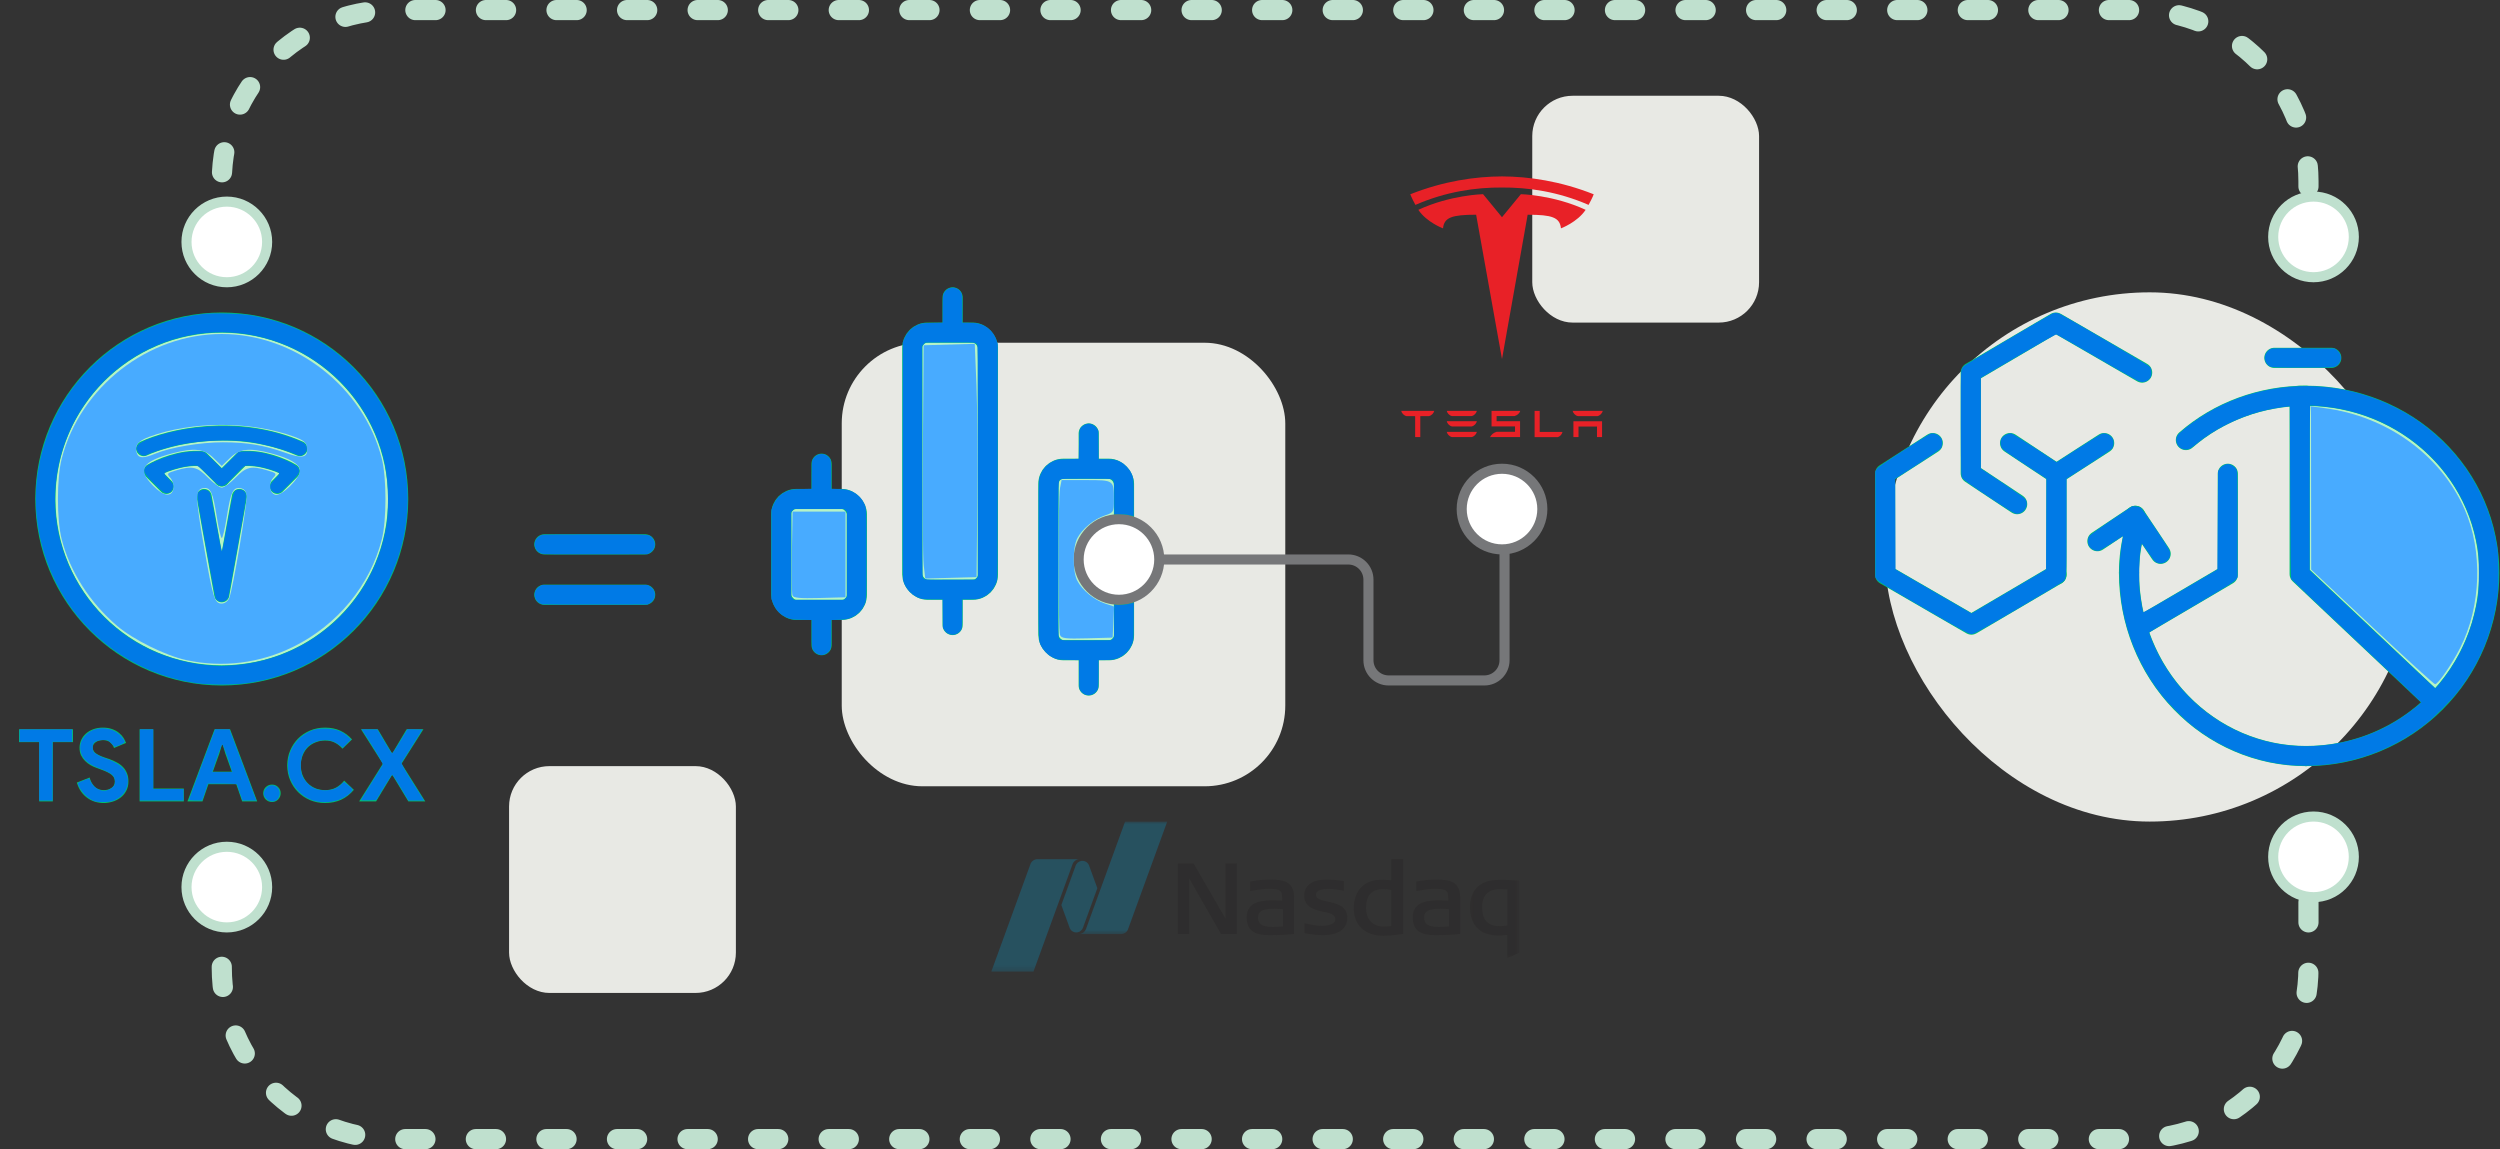
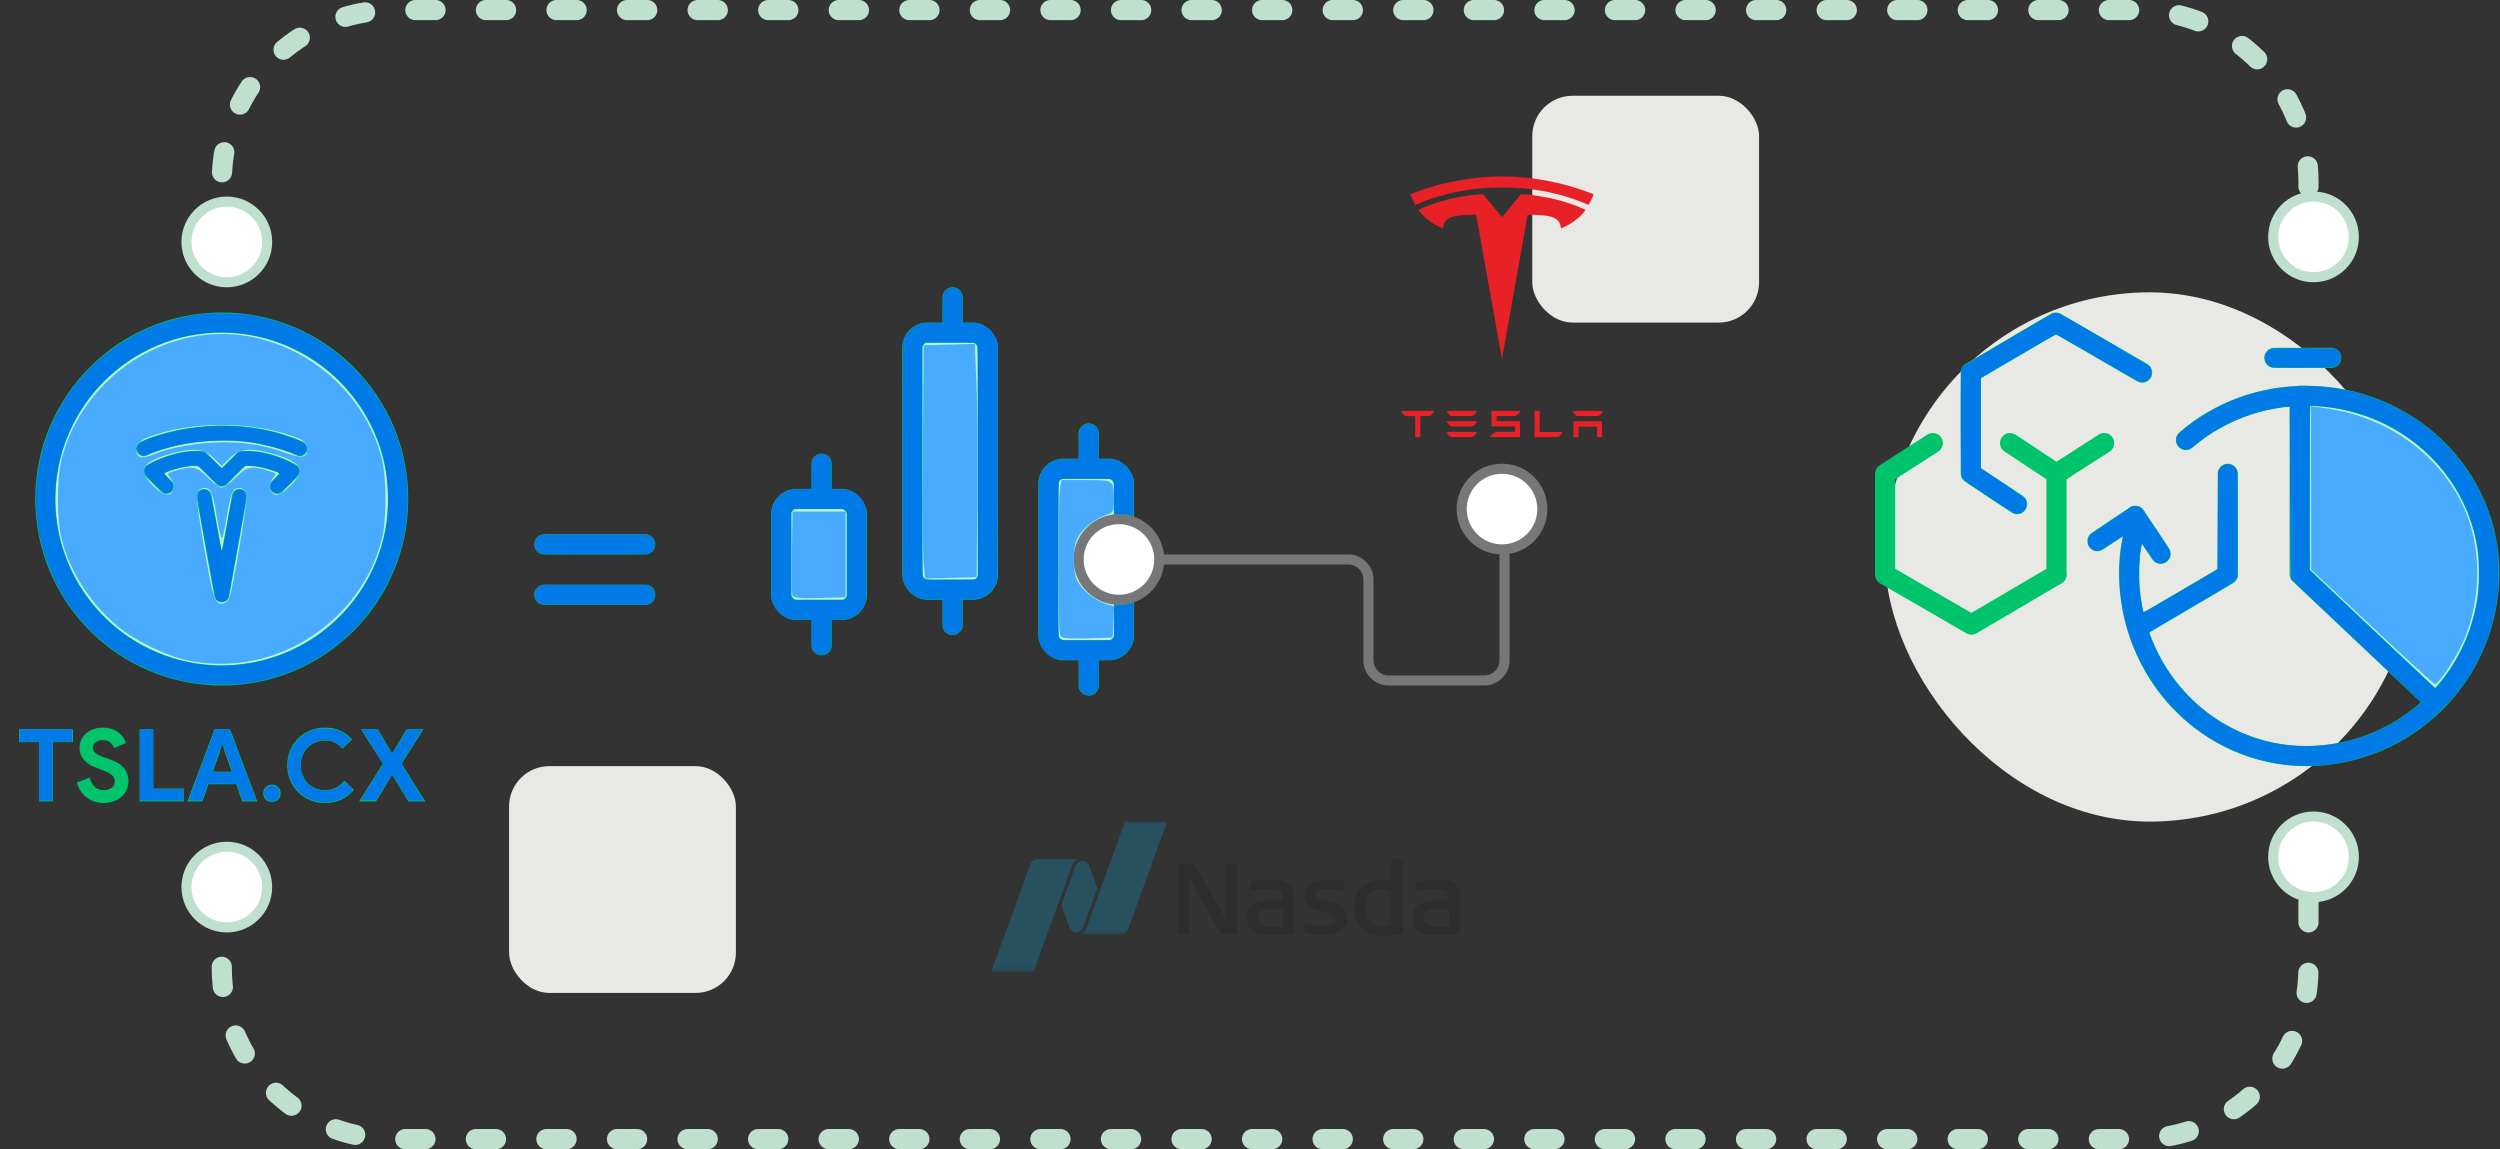
<svg xmlns="http://www.w3.org/2000/svg" xmlns:ns1="http://sodipodi.sourceforge.net/DTD/sodipodi-0.dtd" xmlns:ns2="http://www.inkscape.org/namespaces/inkscape" width="496" height="228" viewBox="0 0 496 228" fill="none" version="1.1" id="svg51" ns1:docname="g2.svg" ns2:version="1.3 (0e150ed6c4, 2023-07-21)">
  <rect x="0" y="0" width="496" height="228" fill="#333333" stroke="none" />
  <defs id="defs51" />
  <ns1:namedview id="namedview51" pagecolor="#ffffff" bordercolor="#000000" borderopacity="0.25" ns2:showpageshadow="2" ns2:pageopacity="0.0" ns2:pagecheckerboard="0" ns2:deskcolor="#d1d1d1" ns2:zoom="1.4142136" ns2:cx="243.95184" ns2:cy="45.608387" ns2:window-width="1920" ns2:window-height="1121" ns2:window-x="-9" ns2:window-y="-9" ns2:window-maximized="1" ns2:current-layer="svg51" />
-   <rect x="167" y="68" width="88" height="88" rx="16" fill="#E8E9E4" id="rect1" />
  <path d="M228 111L267.5 111C269.709 111 271.5 112.791 271.5 115L271.5 131C271.5 133.209 273.291 135 275.5 135L294.5 135C296.709 135 298.5 133.209 298.5 131L298.5 108" stroke="#767779" stroke-width="2" stroke-linecap="round" id="path1" />
  <rect x="374" y="58" width="105" height="105" rx="52.5" fill="#E8E9E4" id="rect2" />
  <rect x="101" y="152" width="45" height="45" rx="8" fill="#E8E9E4" id="rect3" />
  <rect x="304" y="19" width="45" height="45" rx="8" fill="#E8E9E4" id="rect4" />
  <circle cx="459" cy="170" r="8" fill="white" stroke="#BFE0CE" stroke-width="2" stroke-linecap="round" id="circle4" />
  <circle cx="459" cy="47" r="8" fill="white" stroke="#BFE0CE" stroke-width="2" stroke-linecap="round" id="circle5" />
  <circle cx="45" cy="176" r="8" fill="white" stroke="#BFE0CE" stroke-width="2" stroke-linecap="round" id="circle6" />
  <circle cx="45" cy="48" r="8" fill="white" stroke="#BFE0CE" stroke-width="2" stroke-linecap="round" id="circle7" />
  <rect x="155" y="99" width="15" height="22" rx="3" fill="#B6F3C6" stroke="#00C46B" stroke-width="4" id="rect7" />
  <rect x="208" y="93" width="15" height="36" rx="3" fill="#B6F3C6" stroke="#00C46B" stroke-width="4" id="rect8" />
  <rect x="181" y="66" width="15" height="51" rx="3" fill="#B6F3C6" stroke="#00C46B" stroke-width="4" id="rect9" />
  <g opacity="0.3" id="g17">
    <path d="M274.428 185.66C270.828 185.66 268.591 183.574 268.591 180.212C268.591 176.723 270.655 174.553 273.979 174.553H274.258C274.675 174.553 275.249 174.566 276.034 174.664V170.453H278.382V185.28C278.382 185.28 276.151 185.66 274.428 185.66ZM274.407 176.402C272.133 176.402 271.026 177.63 271.026 180.154C271.026 182.42 272.361 183.829 274.505 183.829C274.917 183.829 275.389 183.802 276.033 183.747V176.553C275.39 176.449 274.872 176.402 274.407 176.402ZM242.264 185.32L235.921 174.25L235.919 185.32H233.708V171.306H236.803L243.146 182.277L243.143 171.306H245.383V185.32H242.264ZM262.469 185.535C261.401 185.535 260.287 185.415 258.961 185.16L258.818 185.133V183.175L259.027 183.22C260.197 183.47 261.206 183.683 262.216 183.683C263.032 183.683 264.932 183.555 264.932 182.354C264.932 181.348 263.619 181.095 262.564 180.893L262.498 180.879C262.301 180.842 262.115 180.805 261.958 180.765C260.412 180.364 258.761 179.761 258.761 177.688C258.761 175.666 260.361 174.508 263.151 174.508C264.491 174.508 265.463 174.651 266.244 174.768L266.624 174.824V176.723L266.422 176.687C265.538 176.524 264.501 176.357 263.505 176.357C262.396 176.357 261.082 176.564 261.082 177.55C261.082 178.368 262.158 178.602 263.404 178.874C265.147 179.251 267.307 179.724 267.307 182.102C267.307 184.284 265.545 185.535 262.469 185.535ZM284.974 185.535C282.543 185.535 280.293 185.107 280.293 182.003C280.293 178.626 283.773 178.626 285.854 178.626C286.061 178.626 287.039 178.672 287.339 178.685C287.336 176.79 287.313 176.338 284.565 176.338C283.476 176.338 282.267 176.553 281.199 176.745L280.995 176.782V174.911L281.132 174.882C282.37 174.63 283.564 174.508 284.781 174.508C287.443 174.508 289.699 174.776 289.699 178.079V185.283L289.537 185.301C287.693 185.508 286.229 185.535 284.975 185.535H284.974ZM285.796 180.297C283.789 180.297 282.545 180.593 282.545 182.062C282.545 183.762 284.132 183.903 285.62 183.903C286.175 183.903 287.174 183.832 287.48 183.81V180.356C287.05 180.338 285.931 180.297 285.796 180.297ZM252.026 185.535C249.592 185.535 247.342 185.107 247.342 182.003C247.342 178.626 250.822 178.626 252.902 178.626C253.11 178.626 254.09 178.672 254.391 178.685C254.388 176.79 254.362 176.338 251.614 176.338C250.524 176.338 249.315 176.553 248.247 176.745L248.043 176.782V174.911L248.184 174.882C249.383 174.634 250.605 174.509 251.83 174.508C254.491 174.508 256.748 174.776 256.748 178.079V185.283L256.585 185.301C254.742 185.508 253.277 185.535 252.026 185.535ZM252.844 180.297C250.838 180.297 249.597 180.593 249.597 182.062C249.597 183.762 251.181 183.903 252.669 183.903C253.227 183.903 254.226 183.832 254.532 183.81V180.356C254.098 180.338 252.98 180.297 252.845 180.297" fill="#231F20" id="path9" />
    <mask id="mask0" mask-type="alpha" maskUnits="userSpaceOnUse" x="291" y="173" width="11" height="18">
      <path d="M291.232 173.873H301.454V190.198H291.232V173.873Z" fill="white" id="path10" />
    </mask>
    <g mask="url(#mask0)" id="g11">
-       <path d="M299.049 190.081V185.484C298.133 185.612 297.647 185.612 297.253 185.612C296.323 185.612 295.29 185.41 294.49 185.073C292.699 184.328 291.631 182.437 291.631 180.01C291.631 178.799 291.926 176.585 293.9 175.392C294.891 174.8 296.06 174.547 297.819 174.547C298.449 174.547 299.299 174.595 300.12 174.643L301.454 174.712V189.016L299.049 190.081ZM297.644 176.397C295.258 176.396 294.048 177.614 294.048 180.01C294.048 183.096 295.852 183.744 297.369 183.744C297.738 183.744 298.153 183.744 299.072 183.627V176.464C298.353 176.416 298.02 176.397 297.643 176.397H297.644Z" fill="#231F20" id="path11" />
-     </g>
+       </g>
    <mask id="mask1" mask-type="alpha" maskUnits="userSpaceOnUse" x="213" y="163" width="20" height="23">
      <path d="M213.686 163H232.052V185.437H213.686V163Z" fill="white" id="path12" />
    </mask>
    <g mask="url(#mask1)" id="g13">
      <path d="M223.217 163L215.45 184.339C215.354 184.602 215.186 184.832 214.965 185.004C214.745 185.175 214.48 185.281 214.202 185.309V185.32H222.412C223.055 185.32 223.605 184.911 223.81 184.339L231.579 163H223.217Z" fill="#0996C7" id="path13" />
    </g>
    <path d="M213.532 184.996C214.008 184.996 214.425 184.759 214.68 184.401C214.706 184.363 214.799 184.233 214.865 184.055L217.714 176.224L216.048 171.651C215.951 171.42 215.793 171.218 215.592 171.068C215.391 170.917 215.154 170.824 214.904 170.796C214.654 170.768 214.402 170.808 214.173 170.911C213.944 171.013 213.746 171.176 213.601 171.38C213.574 171.418 213.463 171.584 213.415 171.726L210.566 179.554L212.24 184.146C212.349 184.398 212.529 184.613 212.759 184.764C212.988 184.915 213.257 184.996 213.532 184.996Z" fill="#0996C7" id="path14" />
    <mask id="mask2" mask-type="alpha" maskUnits="userSpaceOnUse" x="196" y="169" width="19" height="24">
      <path d="M196 169.791H214.366V192.781H196V169.791Z" fill="white" id="path15" />
    </mask>
    <g mask="url(#mask2)" id="g16">
      <path d="M214.14 170.461H205.839C205.197 170.461 204.646 170.867 204.439 171.442L196.672 192.78H205.034L212.802 171.442C212.902 171.165 213.084 170.923 213.322 170.749C213.56 170.575 213.845 170.475 214.14 170.463V170.461Z" fill="#0996C7" id="path16" />
    </g>
  </g>
  <path d="M7.777 159V147.24H3.777V144.68H14.477V147.24H10.477V159H7.777ZM20.582 159.32C19.968 159.32 19.382 159.233 18.822 159.06C18.262 158.887 17.748 158.627 17.282 158.28C16.815 157.933 16.408 157.513 16.062 157.02C15.715 156.513 15.442 155.927 15.242 155.26L17.782 154.26C17.968 154.98 18.295 155.58 18.762 156.06C19.228 156.527 19.842 156.76 20.602 156.76C20.882 156.76 21.148 156.727 21.402 156.66C21.668 156.58 21.902 156.473 22.102 156.34C22.315 156.193 22.482 156.013 22.602 155.8C22.722 155.587 22.782 155.34 22.782 155.06C22.782 154.793 22.735 154.553 22.642 154.34C22.548 154.127 22.388 153.927 22.162 153.74C21.948 153.553 21.662 153.373 21.302 153.2C20.955 153.027 20.522 152.847 20.002 152.66L19.122 152.34C18.735 152.207 18.342 152.027 17.942 151.8C17.555 151.573 17.202 151.3 16.882 150.98C16.562 150.66 16.295 150.287 16.082 149.86C15.882 149.42 15.782 148.927 15.782 148.38C15.782 147.82 15.888 147.3 16.102 146.82C16.328 146.327 16.642 145.9 17.042 145.54C17.455 145.167 17.942 144.88 18.502 144.68C19.075 144.467 19.708 144.36 20.402 144.36C21.122 144.36 21.742 144.46 22.262 144.66C22.795 144.847 23.242 145.093 23.602 145.4C23.975 145.693 24.275 146.02 24.502 146.38C24.728 146.74 24.895 147.08 25.002 147.4L22.622 148.4C22.488 148 22.242 147.64 21.882 147.32C21.535 147 21.055 146.84 20.442 146.84C19.855 146.84 19.368 146.98 18.982 147.26C18.595 147.527 18.402 147.88 18.402 148.32C18.402 148.747 18.588 149.113 18.962 149.42C19.335 149.713 19.928 150 20.742 150.28L21.642 150.58C22.215 150.78 22.735 151.013 23.202 151.28C23.682 151.533 24.088 151.84 24.422 152.2C24.768 152.56 25.028 152.973 25.202 153.44C25.388 153.893 25.482 154.42 25.482 155.02C25.482 155.767 25.328 156.413 25.022 156.96C24.728 157.493 24.348 157.933 23.882 158.28C23.415 158.627 22.888 158.887 22.302 159.06C21.715 159.233 21.142 159.32 20.582 159.32ZM27.706 144.68H30.406V156.44H36.466V159H27.706V144.68ZM42.569 144.68H45.649L51.029 159H48.049L46.869 155.58H41.349L40.169 159H37.189L42.569 144.68ZM45.989 153.1L44.709 149.52L44.189 147.78H44.029L43.509 149.52L42.229 153.1H45.989ZM53.966 159.12C53.486 159.12 53.072 158.953 52.726 158.62C52.392 158.273 52.226 157.86 52.226 157.38C52.226 156.9 52.392 156.493 52.726 156.16C53.072 155.827 53.486 155.66 53.966 155.66C54.446 155.66 54.852 155.827 55.186 156.16C55.519 156.493 55.686 156.9 55.686 157.38C55.686 157.86 55.519 158.273 55.186 158.62C54.852 158.953 54.446 159.12 53.966 159.12ZM70.206 156.7C69.499 157.553 68.666 158.207 67.706 158.66C66.746 159.1 65.673 159.32 64.486 159.32C63.419 159.32 62.426 159.127 61.506 158.74C60.599 158.353 59.813 157.827 59.146 157.16C58.479 156.493 57.953 155.707 57.566 154.8C57.179 153.88 56.986 152.893 56.986 151.84C56.986 150.787 57.179 149.807 57.566 148.9C57.953 147.98 58.479 147.187 59.146 146.52C59.813 145.853 60.599 145.327 61.506 144.94C62.426 144.553 63.419 144.36 64.486 144.36C65.633 144.36 66.639 144.56 67.506 144.96C68.386 145.36 69.166 145.94 69.846 146.7L67.946 148.54C67.519 148.047 67.026 147.653 66.466 147.36C65.919 147.067 65.266 146.92 64.506 146.92C63.839 146.92 63.213 147.04 62.626 147.28C62.039 147.507 61.526 147.833 61.086 148.26C60.659 148.687 60.319 149.207 60.066 149.82C59.813 150.42 59.686 151.093 59.686 151.84C59.686 152.587 59.813 153.267 60.066 153.88C60.319 154.48 60.659 154.993 61.086 155.42C61.526 155.847 62.039 156.18 62.626 156.42C63.213 156.647 63.839 156.76 64.506 156.76C65.306 156.76 66.013 156.6 66.626 156.28C67.253 155.947 67.806 155.48 68.286 154.88L70.206 156.7ZM75.954 151.52L71.614 144.68H74.954L77.734 149.36H77.894L80.674 144.68H84.014L79.674 151.52L84.374 159H81.014L77.894 153.84H77.734L74.614 159H71.254L75.954 151.52Z" fill="#00C46B" id="path17" />
  <circle cx="44" cy="99" r="35" fill="#B6F3C6" stroke="#00C46B" stroke-width="4" id="circle17" />
  <path d="M44 86.951C48.554 86.915 53.767 87.659 59.103 90C59.817 88.708 60 88.137 60 88.137C54.167 85.815 48.704 85.02 43.999 85C39.295 85.02 33.833 85.815 28 88.137C28 88.137 28.26 88.841 28.896 90C34.231 87.659 39.445 86.915 43.999 86.951H44Z" fill="#E82127" id="path18" />
  <path d="M28.5 89C33.5 86.667 46.7 83.4 59.5 89" stroke="#00C46B" stroke-width="3" stroke-linecap="round" stroke-linejoin="round" id="path19" />
  <path d="M33 96.5L30 93.5C31.667 92.5 36 90.6 40 91L44 95" stroke="#00C46B" stroke-width="3" stroke-linecap="round" stroke-linejoin="round" id="path20" />
  <path d="M55 96.5L58 93.5C56.333 92.5 52 90.6 48 91L44 95" stroke="#00C46B" stroke-width="3" stroke-linecap="round" stroke-linejoin="round" id="path21" />
  <path d="M40.5 98.5L44 118L47.5 98.5" stroke="#00C46B" stroke-width="3" stroke-linecap="round" stroke-linejoin="round" id="path22" />
  <path d="M442 94L442 114L425.13 123.92M408 114L408 94L417.46 87.91" stroke="#00C46B" stroke-width="4" stroke-linecap="round" stroke-linejoin="round" id="path23" />
  <path d="M408 114L391.13 123.92L374 114L374 94L383.46 87.91" stroke="#00C46B" stroke-width="4" stroke-linecap="round" stroke-linejoin="round" id="path24" />
  <path d="M398.8 87.91L408 94" stroke="#00C46B" stroke-width="4" stroke-linecap="round" stroke-linejoin="round" id="path25" />
  <path d="M400.2 100.02L391 93.92L391 73.92L407.87 64L425 73.92" stroke="#00C46B" stroke-width="4" stroke-linecap="round" stroke-linejoin="round" id="path26" />
  <path d="M493.873 114.262C493.873 94.524 477.873 78.524 458.135 78.524H456.254V113.635L483.214 139.723C489.794 133.241 493.873 124.228 493.873 114.262Z" fill="#B6F3C6" id="path27" />
  <path d="M462.524 71H451.238" stroke="#00C46B" stroke-width="4" stroke-linecap="round" stroke-linejoin="round" id="path28" />
  <path d="M416.127 107.365L423.651 102.349" stroke="#00C46B" stroke-width="4" stroke-linecap="round" stroke-linejoin="round" id="path29" />
  <path d="M428.667 109.873L423.651 102.349" stroke="#00C46B" stroke-width="4" stroke-linecap="round" stroke-linejoin="round" id="path30" />
  <path d="M433.683 87.302C440.169 81.648 448.678 78.513 457.508 78.524" stroke="#00C46B" stroke-width="4" stroke-linecap="round" stroke-linejoin="round" id="path31" />
  <path d="M422.397 113.635C422.394 110.673 422.816 107.723 423.651 104.857" stroke="#00C46B" stroke-width="4" stroke-linecap="round" stroke-linejoin="round" id="path32" />
  <path d="M457.508 150C448.196 150 439.265 146.169 432.681 139.349C426.096 132.529 422.397 123.28 422.397 113.635" stroke="#00C46B" stroke-width="4" stroke-linecap="round" stroke-linejoin="round" id="path33" />
  <path d="M457.508 150C462.283 150 467.012 149.06 471.424 147.232C475.836 145.404 479.845 142.726 483.222 139.349C486.599 135.972 489.277 131.963 491.105 127.551C492.932 123.139 493.873 118.411 493.873 113.635C493.873 109.024 492.932 104.458 491.105 100.199C489.277 95.939 486.599 92.068 483.222 88.808C479.845 85.547 475.836 82.961 471.424 81.197C467.012 79.432 462.283 78.524 457.508 78.524H456.254V113.903L483.214 139.341" stroke="#00C46B" stroke-width="4" stroke-linecap="round" stroke-linejoin="round" id="path34" />
  <path d="M312.165 83.574V86.718H313.174V84.625H316.844V86.718H317.851V83.579L312.165 83.574Z" fill="#E82127" id="path35" />
  <path d="M313.061 82.557H316.939C317.477 82.45 317.878 81.974 317.991 81.515H312.009C312.121 81.975 312.528 82.45 313.061 82.557Z" fill="#E82127" id="path36" />
  <path d="M309.111 86.721C309.62 86.505 309.893 86.132 309.998 85.696H305.475L305.478 81.517L304.464 81.52V86.721H309.111Z" fill="#E82127" id="path37" />
  <path d="M296.925 82.543H300.506C301.045 82.386 301.499 81.975 301.609 81.519H295.921V84.592H300.577V85.67L296.925 85.673C296.352 85.833 295.867 86.217 295.625 86.725L295.921 86.719H301.577V83.57H296.925V82.543Z" fill="#E82127" id="path38" />
  <path d="M288.084 82.553H291.96C292.5 82.445 292.901 81.97 293.013 81.51H287.032C287.143 81.97 287.55 82.445 288.084 82.553Z" fill="#E82127" id="path39" />
  <path d="M288.084 84.608H291.96C292.5 84.502 292.901 84.026 293.013 83.566H287.032C287.143 84.027 287.55 84.502 288.084 84.608Z" fill="#E82127" id="path40" />
  <path d="M288.084 86.72H291.96C292.5 86.613 292.901 86.138 293.013 85.678H287.032C287.143 86.138 287.55 86.613 288.084 86.72Z" fill="#E82127" id="path41" />
  <path d="M278 81.523C278.117 81.977 278.51 82.442 279.05 82.558H280.682L280.765 82.591V86.708H281.784V82.591L281.876 82.558H283.509C284.055 82.418 284.44 81.977 284.555 81.523V81.513H278V81.523Z" fill="#E82127" id="path42" />
  <path d="M297.997 71.235L303.088 42.603C307.941 42.603 309.472 43.136 309.693 45.307C309.693 45.307 312.948 44.094 314.59 41.629C308.183 38.66 301.745 38.526 301.745 38.526L297.989 43.101L297.997 43.1L294.241 38.525C294.241 38.525 287.803 38.659 281.397 41.628C283.038 44.093 286.294 45.307 286.294 45.307C286.517 43.135 288.045 42.603 292.865 42.599L297.997 71.235Z" fill="#E82127" id="path43" />
  <path d="M297.995 37.204C303.174 37.165 309.102 38.005 315.171 40.65C315.982 39.191 316.191 38.545 316.191 38.545C309.557 35.921 303.344 35.023 297.995 35C292.645 35.023 286.433 35.921 279.8 38.545C279.8 38.545 280.096 39.34 280.819 40.65C286.886 38.005 292.815 37.165 297.995 37.204H297.995Z" fill="#E82127" id="path44" />
  <line x1="163" y1="97" x2="163" y2="92" stroke="#00C46B" stroke-width="4" stroke-linecap="round" id="line44" />
  <line x1="216" y1="91" x2="216" y2="86" stroke="#00C46B" stroke-width="4" stroke-linecap="round" id="line45" />
  <line x1="163" y1="128" x2="163" y2="123" stroke="#00C46B" stroke-width="4" stroke-linecap="round" id="line46" />
  <line x1="216" y1="136" x2="216" y2="131" stroke="#00C46B" stroke-width="4" stroke-linecap="round" id="line47" />
  <line x1="189" y1="124" x2="189" y2="119" stroke="#00C46B" stroke-width="4" stroke-linecap="round" id="line48" />
  <line x1="189" y1="64" x2="189" y2="59" stroke="#00C46B" stroke-width="4" stroke-linecap="round" id="line49" />
  <circle cx="222" cy="111" r="8" fill="white" stroke="#767779" stroke-width="2" stroke-linecap="round" id="circle49" />
  <circle cx="298" cy="101" r="8" fill="white" stroke="#767779" stroke-width="2" stroke-linecap="round" id="circle50" />
  <path d="M458 37V36C458 17.222 442.778 2 424 2H78C59.222 2 44 17.222 44 36V38M458 179V192C458 210.778 442.778 226 424 226H78C59.222 226 44 210.778 44 192V185" stroke="#BFE0CE" stroke-width="4" stroke-miterlimit="16" stroke-linecap="round" stroke-dasharray="4 10" id="path50" />
  <line x1="108" y1="108" x2="128" y2="108" stroke="#00C46B" stroke-width="4" stroke-linecap="round" id="line50" />
  <line x1="108" y1="118" x2="128" y2="118" stroke="#00C46B" stroke-width="4" stroke-linecap="round" id="line51" />
  <path style="fill:#007ae6;stroke-width:0.402;stroke-linecap:square;stroke-miterlimit:4.8;paint-order:stroke fill markers" d="m 396.796,100.068 c -5.66,-3.702 -7.214,-4.794 -7.481,-5.255 -0.247,-0.428 -0.253,-0.663 -0.287,-10.494 -0.024,-6.77 0.009,-10.266 0.099,-10.699 0.095,-0.455 0.25,-0.752 0.535,-1.02 0.33,-0.31 16.095,-9.659 17.427,-10.335 0.51,-0.258 1.067,-0.258 1.575,0.001 1.711,0.872 17.368,10.04 17.704,10.367 0.374,0.363 0.435,0.51 0.476,1.142 0.037,0.57 -0.008,0.812 -0.209,1.132 -0.361,0.574 -0.958,0.904 -1.64,0.905 -0.523,4.28e-4 -1.239,-0.388 -8.688,-4.705 -4.465,-2.588 -8.21,-4.731 -8.324,-4.761 -0.118,-0.032 -3.359,1.799 -7.594,4.29 L 393,74.98 v 8.983 8.983 l 4.278,2.84 c 2.353,1.562 4.384,2.988 4.514,3.169 0.858,1.197 -0.123,2.983 -1.638,2.983 -0.433,0 -0.88,-0.248 -3.358,-1.87 z" id="path51" />
-   <path style="fill:#007ae6;stroke-width:0.402;stroke-linecap:square;stroke-miterlimit:4.8;paint-order:stroke fill markers" d="m 381.627,120.639 c -7.656,-4.432 -8.981,-5.241 -9.25,-5.647 l -0.314,-0.473 V 104.01 93.5 l 0.281,-0.451 c 0.22,-0.353 1.363,-1.148 5.25,-3.649 2.733,-1.759 5.138,-3.261 5.343,-3.338 0.758,-0.286 1.84,0.205 2.265,1.028 0.248,0.48 0.184,1.4 -0.131,1.881 -0.128,0.196 -2.081,1.534 -4.646,3.184 L 376,95 l 0.032,8.983 0.032,8.983 7.536,4.363 7.536,4.363 7.401,-4.357 7.401,-4.357 0.032,-9.001 0.032,-9.001 -4.319,-2.847 c -3.788,-2.497 -4.351,-2.91 -4.577,-3.352 -0.308,-0.603 -0.262,-1.436 0.106,-1.944 0.365,-0.503 1.321,-0.937 1.848,-0.838 0.262,0.049 2.118,1.191 4.701,2.892 l 4.268,2.811 4.267,-2.746 c 2.347,-1.51 4.435,-2.809 4.641,-2.887 0.758,-0.286 1.84,0.205 2.265,1.028 0.248,0.48 0.184,1.4 -0.131,1.881 -0.128,0.196 -2.082,1.535 -4.646,3.184 L 410.001,95 l -0.006,9.562 c -0.006,10.41 0.004,10.254 -0.708,10.859 -0.192,0.163 -4.226,2.568 -8.965,5.344 -7.947,4.655 -8.66,5.047 -9.188,5.047 -0.526,-7e-5 -1.29,-0.416 -9.508,-5.173 z" id="path52" />
  <path style="fill:#007ae6;stroke-width:0.402;stroke-linecap:square;stroke-miterlimit:4.8;paint-order:stroke fill markers" d="m 454.312,151.799 c -7.078,-0.661 -13.773,-3.374 -19.475,-7.891 -1.646,-1.304 -4.511,-4.172 -5.839,-5.845 -4.011,-5.053 -6.742,-11.051 -7.881,-17.306 -0.799,-4.39 -0.822,-9.406 -0.061,-13.373 0.105,-0.545 0.175,-1.007 0.156,-1.025 -0.019,-0.019 -1.002,0.608 -2.186,1.392 -1.243,0.824 -2.339,1.461 -2.595,1.509 -0.651,0.122 -1.49,-0.236 -1.873,-0.8 -0.416,-0.612 -0.428,-1.565 -0.028,-2.135 0.173,-0.246 1.873,-1.462 4.406,-3.152 l 4.125,-2.752 0.719,0.048 c 0.578,0.039 0.79,0.116 1.083,0.397 0.2,0.192 1.564,2.151 3.031,4.353 2.628,3.946 2.667,4.014 2.667,4.663 0,0.549 -0.064,0.738 -0.386,1.139 -0.676,0.84 -1.825,1.016 -2.609,0.399 -0.183,-0.144 -0.84,-1.02 -1.46,-1.945 -0.62,-0.926 -1.148,-1.661 -1.175,-1.635 -0.026,0.026 -0.139,0.58 -0.251,1.23 -0.271,1.583 -0.379,5.887 -0.195,7.807 0.162,1.688 0.616,4.448 0.756,4.599 0.051,0.054 3.378,-1.835 7.393,-4.2 l 7.301,-4.298 0.062,-9.738 0.062,-9.738 0.294,-0.473 c 0.337,-0.542 1.072,-0.966 1.67,-0.963 0.566,0.003 1.346,0.473 1.654,0.998 0.254,0.432 0.257,0.568 0.257,10.947 v 10.509 l -0.328,0.491 c -0.283,0.424 -1.479,1.166 -8.724,5.417 -4.618,2.709 -8.422,4.969 -8.455,5.022 -0.139,0.226 1.301,3.542 2.355,5.422 6.195,11.051 17.603,17.593 29.902,17.148 6.361,-0.23 12.416,-2.137 17.625,-5.55 1.495,-0.98 4.072,-2.971 4.052,-3.132 -0.006,-0.047 -5.775,-5.513 -12.821,-12.147 -7.046,-6.634 -12.877,-12.175 -12.959,-12.312 -0.111,-0.188 -0.163,-4.491 -0.21,-17.25 l -0.062,-17 -0.5,0.037 c -1.143,0.085 -3.735,0.559 -5.296,0.969 -4.515,1.184 -9.289,3.587 -12.651,6.369 -1.251,1.035 -1.533,1.185 -2.225,1.186 -1.372,0.002 -2.28,-1.451 -1.688,-2.699 0.255,-0.537 2.336,-2.238 4.423,-3.615 7.798,-5.144 17.418,-7.243 26.875,-5.864 6.227,0.908 12.628,3.547 17.533,7.226 5.711,4.284 9.929,9.768 12.512,16.265 0.975,2.452 1.66,5.003 2.151,8.01 0.317,1.942 0.384,7.034 0.122,9.303 -0.841,7.29 -3.586,13.958 -8.077,19.625 -1.353,1.707 -4.452,4.813 -6.116,6.131 -6.903,5.466 -15.458,8.427 -24.125,8.351 -0.997,-0.009 -2.319,-0.063 -2.938,-0.121 z m 29.46,-15.892 c 3.486,-4.135 5.952,-9.035 7.22,-14.344 0.696,-2.915 0.82,-4.103 0.82,-7.875 3e-5,-3.652 -0.103,-4.676 -0.75,-7.438 -3.053,-13.031 -14.123,-23.103 -27.816,-25.305 -1.218,-0.196 -4.219,-0.507 -4.89,-0.507 -0.059,0 -0.107,7.357 -0.107,16.349 v 16.349 l 12.406,11.71 c 6.823,6.44 12.442,11.711 12.485,11.713 0.043,0.002 0.328,-0.292 0.632,-0.653 z" id="path53" />
  <path style="fill:#007ae6;stroke-width:0.402;stroke-linecap:square;stroke-miterlimit:4.8;paint-order:stroke fill markers" d="m 450.401,72.729 c -0.827,-0.408 -1.25,-1.336 -1.011,-2.222 0.164,-0.61 0.843,-1.282 1.395,-1.383 0.221,-0.04 3.107,-0.057 6.412,-0.036 l 6.01,0.037 0.448,0.342 c 0.619,0.472 0.934,1.307 0.739,1.958 -0.189,0.629 -0.538,1.059 -1.065,1.309 -0.378,0.179 -1.146,0.203 -6.472,0.201 -5.318,-0.003 -6.093,-0.027 -6.455,-0.206 z" id="path54" />
  <path style="fill:#007ae6;stroke-width:0.284;stroke-linecap:square;stroke-miterlimit:4.8;paint-order:stroke fill markers" d="m 215.159,137.744 c -0.418,-0.207 -0.783,-0.596 -0.964,-1.026 -0.091,-0.218 -0.119,-0.924 -0.119,-3.019 v -2.735 l -2.055,-0.036 c -1.941,-0.034 -2.088,-0.048 -2.645,-0.26 -0.325,-0.123 -0.79,-0.353 -1.035,-0.51 -0.631,-0.405 -1.449,-1.314 -1.77,-1.967 -0.562,-1.144 -0.535,-0.276 -0.537,-17.227 -0.002,-15.081 0.002,-15.447 0.173,-16.114 0.426,-1.667 1.5,-2.88 3.094,-3.493 0.539,-0.207 0.709,-0.225 2.653,-0.269 l 2.077,-0.047 0.044,-2.828 c 0.05,-3.167 0.041,-3.121 0.71,-3.694 0.421,-0.36 0.994,-0.531 1.508,-0.448 0.512,0.082 1.14,0.531 1.405,1.005 l 0.222,0.398 0.027,2.806 0.027,2.806 1.388,0.001 c 1.543,0.001 2.004,0.086 2.928,0.541 0.784,0.386 1.723,1.336 2.107,2.132 0.521,1.078 0.549,1.339 0.55,5.17 7.2e-4,1.908 -0.015,3.469 -0.036,3.469 -0.021,0 -0.388,-0.085 -0.818,-0.189 -0.57,-0.138 -1.084,-0.192 -1.907,-0.199 l -1.126,-0.01 -5.8e-4,-3.074 c -6.4e-4,-3.385 -0.024,-3.558 -0.52,-3.814 -0.233,-0.121 -0.882,-0.138 -5.054,-0.138 -4.249,0 -4.813,0.016 -5.028,0.143 -0.528,0.312 -0.49,-0.828 -0.516,15.745 -0.025,16.776 -0.062,15.658 0.526,16.019 0.286,0.176 0.401,0.179 5.13,0.157 l 4.838,-0.023 0.289,-0.289 0.289,-0.289 0.025,-3.234 0.025,-3.234 0.461,0.057 c 0.584,0.072 1.949,-0.07 2.781,-0.29 l 0.641,-0.169 v 3.477 c 0,2.164 -0.036,3.654 -0.096,3.945 -0.296,1.44 -1.351,2.791 -2.67,3.421 -0.953,0.455 -1.41,0.539 -2.939,0.539 h -1.277 v 2.63 c 0,1.448 -0.039,2.766 -0.086,2.931 -0.327,1.14 -1.675,1.752 -2.72,1.235 z" id="path55" />
  <path style="fill:#007ae6;stroke-width:0.284;stroke-linecap:square;stroke-miterlimit:4.8;paint-order:stroke fill markers" d="m 188.527,125.872 c -0.546,-0.141 -0.919,-0.424 -1.21,-0.919 l -0.243,-0.414 -0.027,-2.806 -0.027,-2.806 h -1.803 c -0.992,0 -2.014,-0.044 -2.271,-0.097 -1.793,-0.371 -3.403,-1.986 -3.78,-3.792 -0.075,-0.36 -0.094,-6.517 -0.074,-23.821 l 0.027,-23.335 0.243,-0.608 c 0.453,-1.132 1.335,-2.139 2.31,-2.636 0.978,-0.499 1.216,-0.54 3.347,-0.58 l 2.011,-0.038 v -2.611 c 0,-2.888 0.028,-3.089 0.517,-3.661 0.912,-1.065 2.58,-0.859 3.187,0.394 0.175,0.362 0.185,0.523 0.185,3.138 v 2.756 l 1.26,0.002 c 1.492,0.002 2.194,0.131 3.051,0.563 1.192,0.6 2.099,1.685 2.52,3.015 l 0.196,0.619 V 91.482 c 0,22.32 -0.006,23.267 -0.163,23.776 -0.543,1.772 -1.877,3.091 -3.57,3.529 -0.376,0.097 -0.948,0.139 -1.915,0.139 h -1.379 v 2.743 c 0,2.985 -0.021,3.133 -0.513,3.651 -0.494,0.52 -1.198,0.727 -1.879,0.552 z m 5.228,-11.168 0.258,-0.289 -3.3e-4,-22.869 c -3.2e-4,-22.511 -0.003,-22.874 -0.173,-23.152 -0.114,-0.187 -0.286,-0.316 -0.508,-0.381 -0.233,-0.068 -1.774,-0.09 -5.049,-0.071 l -4.714,0.027 -0.303,0.33 -0.303,0.33 v 22.81 c 0,20.187 0.015,22.84 0.134,23.068 0.278,0.538 0.144,0.525 5.508,0.504 l 4.891,-0.02 z" id="path56" />
  <path style="fill:#007ae6;stroke-width:0.284;stroke-linecap:square;stroke-miterlimit:4.8;paint-order:stroke fill markers" d="m 162.436,129.849 c -0.459,-0.164 -0.727,-0.353 -0.977,-0.69 -0.389,-0.524 -0.416,-0.749 -0.416,-3.517 v -2.627 l -1.922,-0.043 c -1.795,-0.04 -1.969,-0.058 -2.63,-0.281 -1.563,-0.528 -2.635,-1.601 -3.202,-3.206 l -0.245,-0.692 v -8.795 -8.795 l 0.245,-0.692 c 0.569,-1.607 1.633,-2.668 3.218,-3.209 0.644,-0.22 0.824,-0.239 2.614,-0.278 l 1.922,-0.043 v -2.627 c 0,-1.729 0.034,-2.73 0.101,-2.927 0.449,-1.341 2.083,-1.809 3.104,-0.889 0.666,0.601 0.68,0.676 0.682,3.735 l 0.002,2.705 1.436,0.049 c 1.21,0.042 1.548,0.085 2.143,0.276 1.202,0.385 2.247,1.255 2.816,2.344 0.621,1.188 0.587,0.592 0.587,10.35 0,9.758 0.034,9.162 -0.587,10.35 -0.569,1.089 -1.614,1.958 -2.816,2.344 -0.596,0.191 -0.933,0.234 -2.143,0.276 l -1.436,0.05 v 2.686 c 0,2.996 -0.013,3.075 -0.599,3.677 -0.207,0.213 -0.484,0.381 -0.763,0.464 -0.529,0.157 -0.704,0.158 -1.134,0.004 z m 5.289,-11.135 0.301,-0.301 v -8.415 -8.415 l -0.301,-0.301 -0.301,-0.301 h -4.923 -4.923 l -0.301,0.301 -0.301,0.301 v 8.415 8.415 l 0.301,0.301 0.301,0.301 h 4.923 4.923 z" id="path57" />
  <path style="fill:#007ae6;stroke-width:0.284;stroke-linecap:square;stroke-miterlimit:4.8;paint-order:stroke fill markers" d="m 107.539,109.874 c -1.535,-0.417 -1.985,-2.269 -0.803,-3.31 0.229,-0.201 0.555,-0.386 0.784,-0.444 0.277,-0.07 3.351,-0.099 10.501,-0.099 11.261,0 10.703,-0.029 11.31,0.594 0.979,1.004 0.742,2.475 -0.505,3.149 l -0.354,0.191 -10.253,0.017 c -8.224,0.014 -10.338,-0.006 -10.68,-0.099 z" id="path58" />
  <path style="fill:#007ae6;stroke-width:0.284;stroke-linecap:square;stroke-miterlimit:4.8;paint-order:stroke fill markers" d="m 107.613,119.905 c -0.922,-0.228 -1.547,-0.997 -1.547,-1.907 0,-0.742 0.396,-1.371 1.105,-1.754 l 0.354,-0.191 h 10.474 10.474 l 0.354,0.191 c 0.708,0.382 1.105,1.011 1.105,1.754 0,0.742 -0.396,1.371 -1.105,1.754 l -0.354,0.191 -10.297,0.014 c -5.663,0.008 -10.417,-0.015 -10.562,-0.051 z" id="path59" />
  <path style="fill:#007ae6;stroke-width:0.569;stroke-linecap:square;stroke-miterlimit:4.8;paint-order:stroke fill markers" d="M 39.068,135.568 C 29.543,134.294 20.516,129.034 14.666,121.348 9.13,114.076 6.384,104.58 7.25,95.699 7.932,88.698 10.632,81.833 14.817,76.463 21.054,68.457 29.988,63.472 40.21,62.292 c 2.239,-0.258 7.597,-0.105 9.729,0.279 6.846,1.232 12.622,3.897 17.785,8.206 6.32,5.275 10.793,12.797 12.435,20.91 4.232,20.908 -10.244,41.129 -31.422,43.893 -2.555,0.334 -7.128,0.328 -9.669,-0.012 z m 7.513,-3.607 c 15.287,-1.253 27.563,-12.544 30.075,-27.663 0.233,-1.405 0.323,-2.877 0.323,-5.303 0,-5.053 -0.786,-8.967 -2.659,-13.244 C 66.79,68.557 46.305,61.033 29.482,69.281 13.003,77.36 6.202,97.427 14.409,113.755 c 5.614,11.169 16.51,18.006 29.255,18.358 0.438,0.012 1.75,-0.056 2.917,-0.152 z" id="path62" />
  <path style="fill:#007ae6;stroke-width:0.569;stroke-linecap:square;stroke-miterlimit:4.8;paint-order:stroke fill markers" d="m 27.564,89.905 c -1.068,-1.068 -0.397,-1.974 2.159,-2.914 7.49,-2.754 16.79,-3.221 24.619,-1.236 1.999,0.507 5.159,1.633 5.849,2.085 0.9,0.589 0.93,1.691 0.063,2.298 -0.559,0.392 -0.732,0.368 -2.536,-0.347 -2.087,-0.827 -5.687,-1.749 -8.221,-2.105 -4.081,-0.574 -9.887,-0.315 -14.31,0.639 -1.735,0.374 -5.025,1.409 -5.874,1.849 -0.721,0.373 -1.176,0.303 -1.748,-0.269 z" id="path63" />
  <path style="fill:#007ae6;stroke-width:0.569;stroke-linecap:square;stroke-miterlimit:4.8;paint-order:stroke fill markers" d="m 30.535,95.943 c -2.058,-2.064 -2.287,-2.562 -1.547,-3.356 0.787,-0.844 4.659,-2.338 7.23,-2.789 1.757,-0.308 3.78,-0.338 4.319,-0.064 0.212,0.108 1.082,0.882 1.933,1.72 l 1.547,1.524 1.677,-1.67 1.677,-1.67 1.242,-0.07 c 0.683,-0.039 1.897,0.024 2.698,0.139 2.686,0.385 7.168,2.135 7.807,3.048 0.559,0.798 0.377,1.155 -1.612,3.173 -1.658,1.682 -1.963,1.918 -2.483,1.918 -0.394,0 -0.739,-0.146 -1.027,-0.434 -0.693,-0.693 -0.567,-1.22 0.576,-2.418 1.165,-1.221 1.19,-1.169 -0.871,-1.828 -1.549,-0.496 -3.207,-0.796 -4.402,-0.798 -0.81,-0.001 -0.83,0.014 -2.771,2.032 -2.592,2.695 -2.428,2.695 -5.157,0 -1.928,-1.904 -2.103,-2.033 -2.756,-2.032 -1.084,0.002 -2.788,0.32 -4.284,0.798 -2.06,0.659 -2.041,0.627 -0.985,1.713 0.5,0.514 0.962,1.109 1.026,1.323 0.136,0.455 -0.287,1.373 -0.706,1.534 -0.864,0.332 -1.215,0.131 -3.133,-1.793 z" id="path64" />
  <path style="fill:#007ae6;stroke-width:0.569;stroke-linecap:square;stroke-miterlimit:4.8;paint-order:stroke fill markers" d="m 43.268,119.223 c -0.169,-0.098 -0.379,-0.315 -0.466,-0.481 -0.088,-0.166 -0.976,-4.851 -1.974,-10.412 -1.739,-9.688 -1.803,-10.129 -1.52,-10.56 0.521,-0.795 1.81,-0.826 2.309,-0.055 0.14,0.217 0.714,2.961 1.274,6.097 0.56,3.136 1.073,5.642 1.139,5.568 0.066,-0.073 0.574,-2.679 1.127,-5.79 1.087,-6.109 1.206,-6.452 2.236,-6.452 0.724,0 1.03,0.166 1.313,0.715 0.236,0.456 0.118,1.266 -1.514,10.364 -0.973,5.428 -1.814,10.011 -1.867,10.185 -0.255,0.827 -1.318,1.251 -2.056,0.821 z" id="path65" />
  <path style="fill:#007ae6;stroke-width:0.569;stroke-linecap:square;stroke-miterlimit:4.8;paint-order:stroke fill markers" d="m 71.595,158.746 c 0,-0.056 0.965,-1.63 2.144,-3.498 1.179,-1.868 2.178,-3.485 2.219,-3.593 0.06,-0.155 -2.002,-3.568 -3.964,-6.563 l -0.262,-0.401 1.567,0.002 1.567,0.002 1.398,2.384 c 0.769,1.311 1.46,2.384 1.536,2.384 0.076,0 0.784,-1.074 1.574,-2.386 l 1.436,-2.386 h 1.492 c 0.82,0 1.492,0.032 1.492,0.071 0,0.039 -0.9,1.491 -1.999,3.226 -1.1,1.735 -2.052,3.243 -2.116,3.35 -0.064,0.107 0.503,1.181 1.26,2.386 0.757,1.205 1.789,2.848 2.294,3.65 l 0.917,1.458 h -1.569 -1.569 l -1.534,-2.563 c -0.844,-1.41 -1.59,-2.563 -1.659,-2.562 -0.068,7.6e-4 -0.809,1.134 -1.647,2.519 l -1.522,2.518 -1.527,0.051 c -0.84,0.028 -1.527,0.005 -1.527,-0.05 z" id="path66" />
  <path style="fill:#007ae6;stroke-width:0.569;stroke-linecap:square;stroke-miterlimit:4.8;paint-order:stroke fill markers" d="m 62.108,158.822 c -2.12,-0.672 -3.992,-2.565 -4.653,-4.706 -0.976,-3.159 0.189,-6.575 2.847,-8.35 1.512,-1.01 2.657,-1.309 4.645,-1.215 1.791,0.085 3.038,0.57 4.13,1.61 l 0.576,0.548 -0.818,0.83 -0.818,0.831 -0.782,-0.597 c -0.965,-0.737 -1.989,-1.028 -3.185,-0.905 -2.706,0.277 -4.361,2.129 -4.376,4.895 -0.009,1.688 0.284,2.511 1.266,3.562 1.002,1.071 2.027,1.48 3.671,1.465 1.341,-0.013 2.229,-0.359 3.142,-1.225 l 0.491,-0.465 0.675,0.535 c 1.101,0.872 1.185,1.026 0.798,1.456 -1.647,1.83 -4.938,2.579 -7.61,1.732 z" id="path67" />
  <path style="fill:#007ae6;stroke-width:0.569;stroke-linecap:square;stroke-miterlimit:4.8;paint-order:stroke fill markers" d="m 52.843,158.494 c -0.659,-0.659 -0.679,-1.385 -0.059,-2.121 0.953,-1.132 2.731,-0.482 2.719,0.995 -0.013,1.512 -1.601,2.185 -2.66,1.126 z" id="path68" />
  <path style="fill:#007ae6;stroke-width:0.569;stroke-linecap:square;stroke-miterlimit:4.8;paint-order:stroke fill markers" d="m 37.474,158.701 c -0.001,-0.073 1.166,-3.255 2.595,-7.071 l 2.597,-6.938 h 1.436 1.436 l 2.666,7.071 2.666,7.071 H 49.493 48.117 l -0.547,-1.512 c -0.301,-0.832 -0.547,-1.587 -0.547,-1.679 0,-0.099 -1.187,-0.168 -2.889,-0.168 h -2.889 l -0.224,0.751 c -0.123,0.413 -0.38,1.169 -0.571,1.679 l -0.347,0.928 h -1.313 c -0.722,0 -1.314,-0.06 -1.315,-0.133 z m 7.719,-8.256 c -0.501,-1.503 -0.99,-2.732 -1.088,-2.732 -0.097,-5e-5 -0.584,1.229 -1.082,2.732 l -0.905,2.732 h 1.993 1.993 z" id="path69" />
  <path style="fill:#007ae6;stroke-width:0.569;stroke-linecap:square;stroke-miterlimit:4.8;paint-order:stroke fill markers" d="m 27.754,151.763 v -7.071 h 1.326 1.326 v 5.922 5.922 h 3.005 3.005 v 1.149 1.149 H 32.085 27.754 Z" id="path70" />
-   <path style="fill:#007ae6;stroke-width:0.569;stroke-linecap:square;stroke-miterlimit:4.8;paint-order:stroke fill markers" d="m 18.619,158.908 c -0.406,-0.15 -1.106,-0.596 -1.555,-0.991 -0.839,-0.738 -1.827,-2.386 -1.565,-2.611 0.081,-0.069 0.604,-0.295 1.162,-0.503 l 1.016,-0.377 0.346,0.679 c 0.909,1.782 2.865,2.304 4.255,1.134 0.437,-0.368 0.526,-0.574 0.526,-1.222 0,-1.14 -0.708,-1.695 -3.447,-2.703 -2.238,-0.824 -3.447,-2.218 -3.447,-3.974 0,-1.053 0.483,-2.016 1.407,-2.807 1.882,-1.611 5.143,-1.332 6.779,0.579 0.359,0.42 0.653,0.888 0.653,1.041 -2.18e-4,0.173 -0.374,0.424 -0.989,0.666 l -0.988,0.388 -0.663,-0.697 c -0.607,-0.638 -0.742,-0.697 -1.583,-0.697 -0.989,0 -1.853,0.342 -2.03,0.803 -0.166,0.432 -0.132,1.123 0.073,1.507 0.198,0.37 1.421,1.041 2.557,1.403 1.348,0.429 2.702,1.225 3.328,1.956 1.653,1.931 1.036,4.828 -1.293,6.077 -0.802,0.43 -1.217,0.529 -2.386,0.571 -0.95,0.034 -1.659,-0.038 -2.154,-0.221 z" id="path71" />
  <path style="fill:#007ae6;stroke-width:0.569;stroke-linecap:square;stroke-miterlimit:4.8;paint-order:stroke fill markers" d="M 7.778,153 V 147.167 H 5.834 3.889 v -1.237 -1.237 h 5.215 5.215 v 1.237 1.237 h -1.945 -1.945 v 5.834 5.834 H 9.104 7.778 Z" id="path72" />
  <path style="fill:#48abff;stroke-width:1.608;stroke-linecap:square;stroke-miterlimit:4.8;paint-order:stroke fill markers;fill-opacity:1" d="M 37,130.972 C 32.855,130.082 26.47,126.926 23.237,124.169 17.828,119.556 13.874,113.383 12.241,107 11.243,103.1 11.245,94.89 12.244,91 15.898,76.78 29.396,66.267 44,66.267 c 14.596,0 28.141,10.546 31.742,24.713 0.979,3.851 0.981,12.179 0.003,16.04 -2.292,9.054 -8.805,16.972 -17.496,21.27 -6.674,3.301 -14.042,4.231 -21.25,2.683 z M 45.487,118.625 c 0.727,-1.756 3.594,-18.755 3.419,-20.27 C 48.797,97.405 48.424,96.954 47.659,96.845 46.221,96.64 45.776,97.6 44.976,102.625 44.615,104.894 44.176,106.75 44,106.75 c -0.176,0 -0.615,-1.856 -0.976,-4.125 -0.799,-5.025 -1.245,-5.985 -2.683,-5.78 -1.618,0.23 -1.599,1.749 0.151,11.76 C 42.267,118.756 42.58,119.75 44,119.75 c 0.588,0 1.219,-0.477 1.487,-1.125 z M 34.415,96.834 c 0.091,-0.641 -0.192,-1.561 -0.63,-2.044 -0.741,-0.819 -0.664,-0.917 1.143,-1.459 3.212,-0.962 4.216,-0.737 6.322,1.419 1.074,1.1 2.312,2 2.75,2 0.438,0 1.676,-0.9 2.75,-2 2.105,-2.156 3.11,-2.382 6.322,-1.419 1.807,0.541 1.884,0.64 1.143,1.459 -1.022,1.129 -0.744,3.147 0.466,3.378 C 55.937,98.407 59.5,94.891 59.5,93.411 c 0,-1.314 -1.879,-2.452 -5.75,-3.483 -4.238,-1.129 -6.219,-0.905 -8.101,0.92 L 44,92.446 42.351,90.848 C 40.469,89.024 38.488,88.799 34.25,89.928 c -6.108,1.628 -7.052,3.196 -3.88,6.445 2.108,2.159 3.778,2.349 4.045,0.461 z M 30.791,90.015 C 33.798,88.759 39.771,87.75 44.204,87.75 c 4.774,0 8.207,0.577 12.411,2.086 3.402,1.221 4.516,0.976 4.293,-0.945 -0.129,-1.113 -0.585,-1.523 -2.464,-2.218 -8.546,-3.162 -20.365,-3.162 -28.884,0.001 -2.261,0.84 -2.956,1.824 -2.368,3.356 0.352,0.917 1.381,0.913 3.599,-0.014 z" id="path73" />
  <path style="fill:#48abff;fill-opacity:1;stroke-width:1.608;stroke-linecap:square;stroke-miterlimit:4.8;paint-order:stroke fill markers" d="M 183.264,112.142 C 183.093,110.689 183.019,100.275 183.101,89 l 0.149,-20.5 5.071,-0.142 5.071,-0.142 0.335,8.142 C 193.912,80.836 193.992,91.25 193.906,99.5 l -0.156,15 -5.087,0.142 -5.087,0.142 z" id="path74" />
  <path style="fill:#48abff;fill-opacity:1;stroke-width:1.608;stroke-linecap:square;stroke-miterlimit:4.8;paint-order:stroke fill markers" d="m 157.228,118.123 c -0.14,-0.364 -0.192,-4.254 -0.116,-8.643 L 157.25,101.5 h 5.25 5.25 v 8.5 8.5 l -5.134,0.143 c -3.905,0.108 -5.195,-0.016 -5.388,-0.52 z" id="path75" />
  <path style="fill:#48abff;fill-opacity:1;stroke-width:1.608;stroke-linecap:square;stroke-miterlimit:4.8;paint-order:stroke fill markers" d="m 210.31,125.976 c -0.406,-1.057 -0.403,-27.134 0.003,-29.163 L 210.625,95.25 h 4.884 c 5.521,0 5.491,-0.022 5.491,4.002 0,2.326 -0.069,2.443 -1.763,3.002 -2.181,0.72 -4.537,2.659 -5.505,4.531 -0.943,1.823 -0.943,6.608 0,8.431 0.971,1.878 3.326,3.811 5.528,4.538 l 1.785,0.589 -0.148,3.079 -0.148,3.079 -5.065,0.142 c -4.287,0.12 -5.113,0.018 -5.375,-0.666 z" id="path76" />
  <path style="fill:#48abff;fill-opacity:1;stroke-width:1.608;stroke-linecap:square;stroke-miterlimit:4.8;paint-order:stroke fill markers" d="M 470.645,124.372 458.54,113 458.52,96.811 458.5,80.621 l 2.625,0.341 c 12.434,1.614 23.08,9.279 27.833,20.038 3.668,8.302 3.317,19.312 -0.877,27.572 -1.632,3.213 -4.373,7.18 -4.959,7.175 -0.205,-0.002 -5.819,-5.12 -12.477,-11.375 z" id="path77" />
</svg>